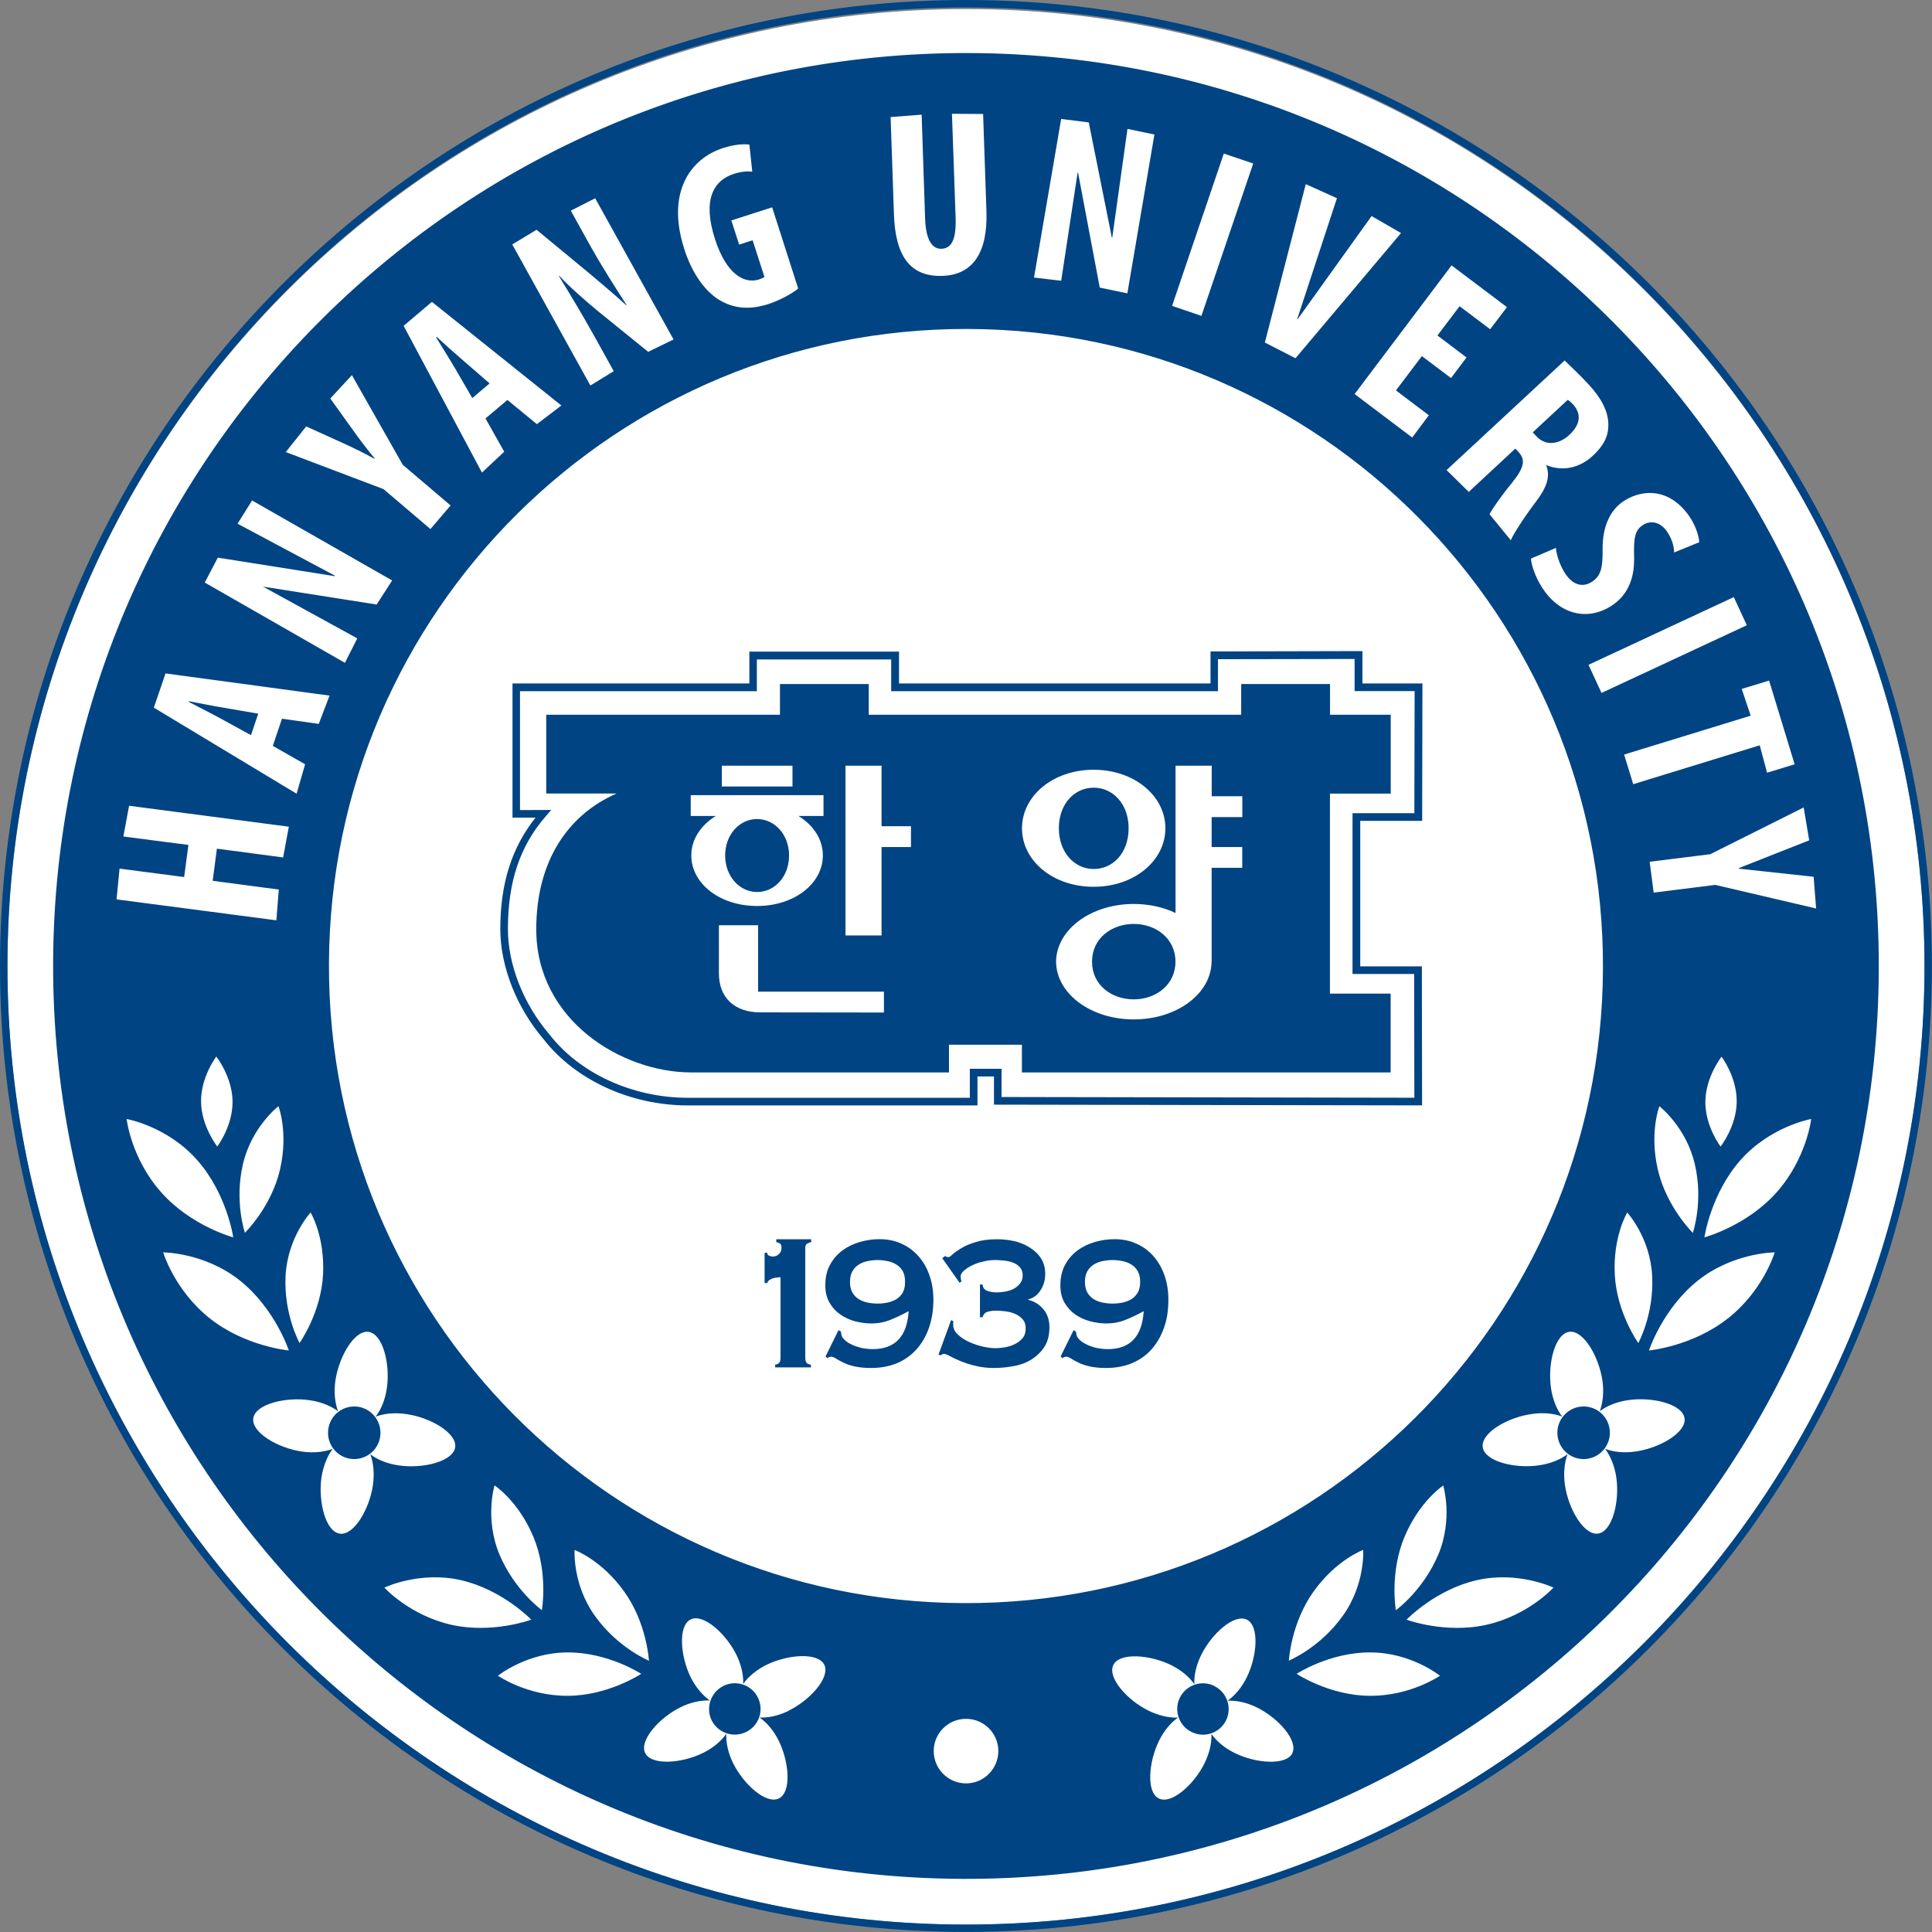
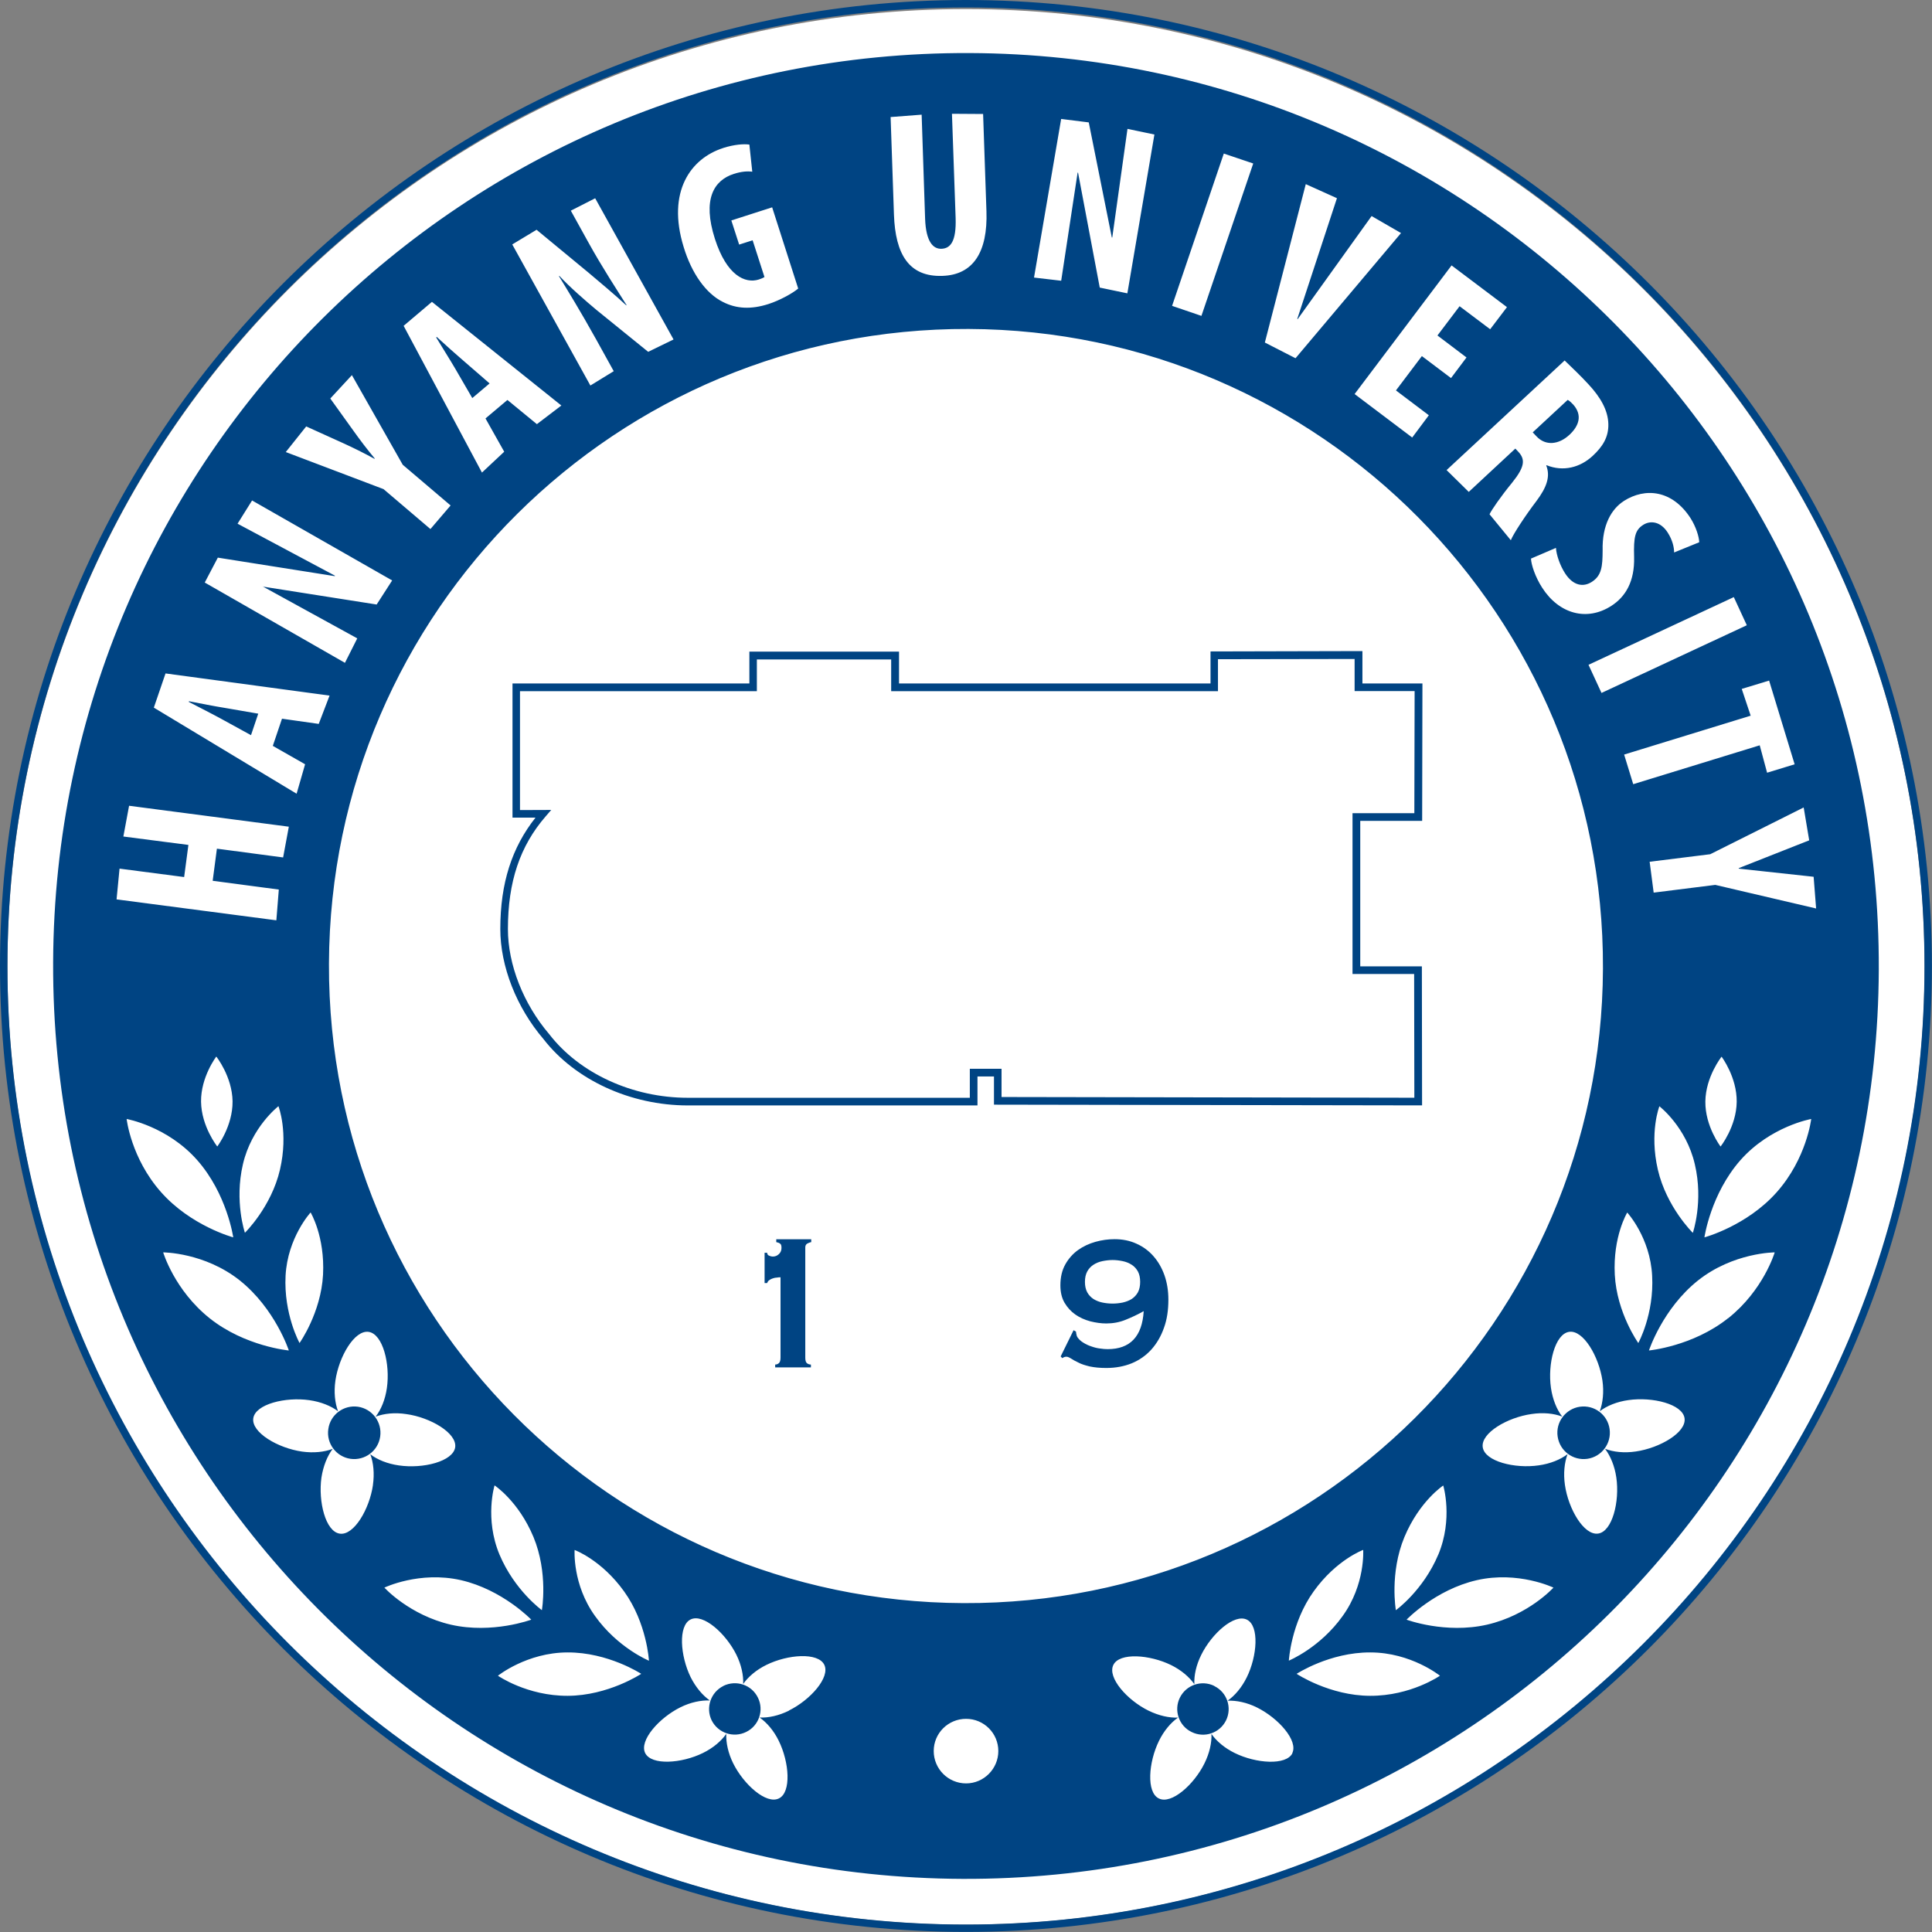
<svg xmlns="http://www.w3.org/2000/svg" width="48" height="48" viewBox="0 0 48 48" fill="none">
  <rect x="0" y="0" width="48" height="48" fill="#808080" stroke="none" />
  <g clip-path="url(#clip0_81_6254)">
    <path d="M24 47.817C37.153 47.817 47.815 37.163 47.815 24.021C47.815 10.879 37.153 0.225 24 0.225C10.847 0.225 0.185 10.879 0.185 24.021C0.185 37.163 10.847 47.817 24 47.817Z" fill="white" />
    <path d="M0 24C0 37.234 10.766 47.998 24 47.998C37.234 47.998 47.998 37.232 47.998 24C47.998 10.768 37.234 0 24 0C10.766 0 0 10.768 0 24ZM0.185 24C0.185 10.868 10.868 0.185 24 0.185C37.132 0.185 47.813 10.868 47.813 24C47.813 37.132 37.13 47.815 24 47.815C10.87 47.815 0.185 37.133 0.185 24Z" fill="#004483" />
    <path d="M30.075 16.185V16.98H22.336V16.19H18.618V16.98H12.733V20.313C12.733 20.313 13.111 20.313 13.305 20.313C12.719 21.054 12.43 21.937 12.43 23.081C12.43 24.007 12.831 25.03 13.503 25.816C14.288 26.83 15.663 27.464 17.089 27.464H24.285V26.744H24.695V27.445L35.331 27.463L35.326 24.009H33.795V20.394H35.333L35.34 16.98H33.849V16.176L30.077 16.185H30.075ZM33.655 16.366V17.17H35.146C35.146 17.343 35.139 20.031 35.139 20.204H33.603V24.199H35.134C35.134 24.373 35.139 27.098 35.139 27.273C34.955 27.273 25.068 27.255 24.883 27.255V26.554H24.095V27.274H17.087C15.718 27.274 14.4 26.67 13.648 25.697C13.002 24.942 12.619 23.964 12.619 23.082C12.619 21.908 12.918 21.018 13.559 20.28L13.695 20.123C13.695 20.123 13.059 20.124 12.919 20.126V17.173H18.804V16.384H22.141V17.173H30.26V16.378C30.435 16.378 33.476 16.372 33.652 16.372" fill="#004483" />
-     <path d="M28.04 20.577C28.04 19.974 27.651 19.57 27.172 19.57C26.694 19.57 26.307 19.974 26.307 20.577C26.307 21.18 26.697 21.59 27.172 21.59C27.648 21.59 28.04 21.197 28.04 20.577ZM19.604 21.254C19.604 20.738 19.25 20.349 18.809 20.349C18.369 20.349 18.016 20.739 18.016 21.254C18.016 21.769 18.372 22.162 18.809 22.162C19.247 22.162 19.604 21.78 19.604 21.254ZM28.168 22.955C27.623 22.955 27.131 23.307 27.131 23.893C27.131 24.479 27.623 24.829 28.168 24.829C28.712 24.829 29.204 24.473 29.204 23.893C29.204 23.312 28.715 22.955 28.168 22.955ZM34.552 19.715V17.757H33.044V16.994H30.837V17.757H21.584V16.994H19.378V17.757H13.571V19.715H15.318C14.106 20.244 13.323 21.4 13.323 23.088C13.323 25.353 15.454 26.644 17.17 26.644H23.577V25.956H25.389V26.644H34.55V24.686H33.042V19.717H34.55L34.552 19.715ZM17.933 19.024H19.689V19.54H17.933V19.024ZM17.175 21.254C17.175 20.857 17.408 20.505 17.783 20.273H17.161V19.755H20.46V20.273H19.838C20.211 20.503 20.444 20.855 20.444 21.254C20.444 21.946 19.741 22.509 18.809 22.509C17.878 22.509 17.175 21.947 17.175 21.254ZM21.961 25.156L18.886 25.152C18.251 25.152 17.861 24.786 17.861 24.185V22.988H18.835V24.638H21.961V25.156ZM22.633 21.044H21.902V23.241H21.006V19.024H21.902V20.527H22.633V21.044ZM25.391 20.577C25.391 19.775 26.16 19.124 27.171 19.124C28.181 19.124 28.954 19.775 28.954 20.577C28.954 21.379 28.187 22.032 27.171 22.032C26.155 22.032 25.391 21.382 25.391 20.577ZM30.863 20.301H30.103V21.044H30.863V21.56H30.103V23.893H30.101C30.094 24.683 29.242 25.327 28.169 25.327C27.096 25.327 26.244 24.683 26.238 23.893C26.244 23.102 27.096 22.459 28.169 22.459C28.551 22.459 28.907 22.54 29.206 22.683V19.024H30.105V19.782H30.865V20.301H30.863Z" fill="#004483" />
    <path d="M24.09 1.318C11.566 1.27 1.37 11.383 1.32 23.91C1.272 36.437 11.387 46.63 23.91 46.68C36.435 46.73 46.63 36.617 46.678 24.09C46.728 11.563 36.613 1.368 24.088 1.318M44.949 20.878L43.198 21.569V21.581L45.059 21.783L45.121 22.571L42.616 21.985L41.085 22.177L40.985 21.41L42.49 21.223L44.812 20.061L44.949 20.878ZM43.148 27.373C43.141 27.99 42.747 28.485 42.747 28.485C42.747 28.485 42.362 27.983 42.369 27.366C42.377 26.749 42.772 26.253 42.772 26.253C42.772 26.253 43.155 26.759 43.148 27.375M42.058 30.63C42.058 30.63 41.405 29.991 41.189 29.061C40.974 28.133 41.227 27.485 41.227 27.485C41.227 27.485 41.894 27.997 42.108 28.928C42.326 29.854 42.058 30.63 42.058 30.63ZM40.703 33.367C40.703 33.367 40.169 32.62 40.119 31.67C40.069 30.718 40.428 30.125 40.428 30.125C40.428 30.125 40.999 30.744 41.047 31.696C41.099 32.65 40.703 33.368 40.703 33.368M44.586 18.989L43.903 19.198L43.72 18.517L40.577 19.483L40.351 18.747L43.495 17.781L43.273 17.116L43.953 16.909L44.587 18.988L44.586 18.989ZM43.399 15.534L39.789 17.216L39.466 16.517L43.076 14.835L43.399 15.534ZM23.938 39.829C15.198 39.794 8.138 32.679 8.173 23.938C8.207 15.197 15.323 8.138 24.064 8.173C32.803 8.207 39.86 15.323 39.825 24.064C39.793 32.803 32.677 39.864 23.938 39.829ZM35.734 38.623C35.357 39.518 34.68 40.005 34.68 40.005C34.68 40.005 34.519 39.086 34.892 38.188C35.266 37.294 35.857 36.907 35.857 36.907C35.857 36.907 36.107 37.73 35.734 38.625M33.358 40.149C32.795 40.94 32.021 41.258 32.021 41.258C32.021 41.258 32.072 40.325 32.638 39.537C33.203 38.749 33.868 38.507 33.868 38.507C33.868 38.507 33.926 39.362 33.358 40.149ZM16.123 41.26C16.123 41.26 15.349 40.942 14.784 40.15C14.217 39.364 14.276 38.509 14.276 38.509C14.276 38.509 14.941 38.751 15.506 39.539C16.073 40.327 16.123 41.26 16.123 41.26ZM13.463 40.004C13.463 40.004 12.786 39.516 12.409 38.621C12.036 37.726 12.287 36.904 12.287 36.904C12.287 36.904 12.88 37.292 13.253 38.184C13.626 39.083 13.463 40.002 13.463 40.002M40.34 12.449C40.876 12.105 41.548 12.175 41.999 12.871C42.137 13.088 42.213 13.336 42.217 13.472L41.593 13.726C41.593 13.597 41.553 13.417 41.432 13.229C41.254 12.952 41 12.926 40.822 13.042C40.626 13.168 40.584 13.336 40.599 13.837C40.615 14.448 40.385 14.827 40.033 15.053C39.425 15.444 38.733 15.254 38.314 14.6C38.142 14.334 38.042 14.027 38.037 13.878L38.657 13.612C38.668 13.792 38.761 14.054 38.882 14.241C39.079 14.549 39.333 14.597 39.551 14.455C39.793 14.298 39.815 14.073 39.817 13.676C39.801 13.042 40.04 12.643 40.342 12.449M39.469 9.552C39.756 9.861 39.953 10.189 39.959 10.54C39.965 10.861 39.819 11.096 39.568 11.328C39.257 11.616 38.837 11.725 38.424 11.558L38.416 11.565C38.523 11.836 38.429 12.107 38.17 12.451C37.899 12.807 37.593 13.272 37.536 13.422L37.007 12.777C37.057 12.669 37.289 12.332 37.569 11.991C37.882 11.601 37.901 11.416 37.724 11.226L37.648 11.145L36.491 12.221L35.94 11.679L38.873 8.956C39.048 9.125 39.271 9.336 39.469 9.552ZM37.439 7.632L37.023 8.18L36.263 7.608L35.713 8.335L36.435 8.881L36.05 9.393L35.326 8.847L34.682 9.7L35.499 10.317L35.086 10.87L33.655 9.79L36.064 6.594L37.439 7.63V7.632ZM32.442 4.575L33.216 4.924L32.23 7.924L32.24 7.929L34.077 5.368L34.808 5.79L32.187 8.9L31.425 8.51L32.441 4.577L32.442 4.575ZM30.405 3.815L31.136 4.062L29.849 7.848L29.12 7.599L30.405 3.815ZM26.362 2.955L27.05 3.041L27.623 5.901H27.634L28.012 3.202L28.681 3.342L28.009 7.288L27.323 7.145L26.784 4.289H26.773L26.365 6.975L25.69 6.896L26.365 2.951L26.362 2.955ZM22.898 2.849L22.984 5.434C23.005 6.016 23.188 6.186 23.387 6.181C23.61 6.174 23.763 6.008 23.742 5.408L23.651 2.827L24.425 2.832L24.508 5.248C24.543 6.263 24.178 6.829 23.416 6.854C22.587 6.884 22.244 6.324 22.21 5.332L22.127 2.908L22.898 2.849ZM17.965 3.677C18.251 3.587 18.481 3.573 18.618 3.592L18.69 4.266C18.568 4.249 18.419 4.261 18.232 4.32C17.735 4.48 17.446 4.949 17.762 5.935C18.053 6.842 18.511 7.053 18.853 6.944C18.92 6.922 18.967 6.901 18.993 6.882L18.699 5.97L18.364 6.077L18.17 5.477L19.184 5.151L19.831 7.169C19.691 7.288 19.366 7.466 19.091 7.554C18.659 7.692 18.295 7.673 17.961 7.502C17.538 7.293 17.182 6.789 16.985 6.136C16.561 4.759 17.163 3.936 17.963 3.679M13.329 5.707L14.626 6.778C14.877 6.989 15.291 7.336 15.558 7.585L15.568 7.582C15.345 7.228 14.965 6.651 14.613 6.013L14.182 5.234L14.787 4.926L16.734 8.434L16.104 8.741L14.825 7.705C14.549 7.475 14.148 7.126 13.897 6.854L13.887 6.861C14.096 7.203 14.417 7.724 14.806 8.423L15.248 9.222L14.668 9.578L12.727 6.073L13.33 5.709L13.329 5.707ZM10.733 7.501L13.947 10.075L13.339 10.538L12.607 9.937L12.062 10.396L12.527 11.223L11.974 11.741L10.028 8.095L10.732 7.499L10.733 7.501ZM7.609 10.595L8.53 11.012C8.771 11.122 9.042 11.255 9.305 11.4L9.311 11.392C9.125 11.169 8.945 10.932 8.776 10.695L8.206 9.901L8.743 9.32L10.006 11.547L11.195 12.558L10.694 13.144L9.529 12.152L7.1 11.231L7.608 10.594L7.609 10.595ZM5.41 13.854L8.316 14.314L8.323 14.303L5.902 13.011L6.263 12.434L9.743 14.421L9.358 15.019L6.543 14.576L6.511 14.561L8.876 15.86L8.57 16.468L5.087 14.473L5.412 13.854H5.41ZM4.112 16.731L8.188 17.282L7.919 17.985L7.006 17.856L6.778 18.531L7.58 18.988L7.369 19.72L3.822 17.581L4.112 16.733V16.731ZM8.026 31.67C7.974 32.62 7.442 33.367 7.442 33.367C7.442 33.367 7.046 32.65 7.095 31.694C7.146 30.744 7.717 30.123 7.717 30.123C7.717 30.123 8.074 30.716 8.026 31.668M2.972 21.581L4.575 21.79L4.681 20.992L3.065 20.783L3.207 20.019L7.176 20.539L7.034 21.303L5.389 21.085L5.284 21.883L6.927 22.101L6.866 22.865L2.896 22.345L2.97 21.581H2.972ZM6.956 29.059C6.74 29.989 6.085 30.628 6.085 30.628C6.085 30.628 5.819 29.852 6.035 28.926C6.25 27.997 6.918 27.483 6.918 27.483C6.918 27.483 7.171 28.131 6.956 29.059ZM5.778 27.364C5.783 27.981 5.398 28.484 5.398 28.484C5.398 28.484 5.004 27.99 4.995 27.371C4.988 26.756 5.374 26.25 5.374 26.25C5.374 26.25 5.769 26.747 5.778 27.362M3.146 27.801C3.146 27.801 4.155 27.979 4.898 28.821C5.641 29.662 5.795 30.742 5.795 30.742C5.795 30.742 4.743 30.459 4 29.617C3.255 28.776 3.146 27.801 3.146 27.801ZM4.054 31.115C4.054 31.115 5.08 31.115 5.959 31.813C6.837 32.515 7.176 33.552 7.176 33.552C7.176 33.552 6.089 33.453 5.209 32.752C4.332 32.052 4.054 31.114 4.054 31.114M9.266 36.895C9.18 37.491 8.793 38.155 8.442 38.103C8.088 38.053 7.903 37.306 7.986 36.71C8.031 36.423 8.131 36.175 8.266 35.996C8.059 36.076 7.789 36.104 7.504 36.064C6.906 35.979 6.241 35.589 6.293 35.236C6.345 34.886 7.091 34.701 7.687 34.787C7.974 34.828 8.225 34.93 8.399 35.063C8.321 34.856 8.292 34.587 8.333 34.301C8.42 33.704 8.807 33.038 9.159 33.09C9.512 33.142 9.698 33.889 9.612 34.485C9.571 34.772 9.469 35.02 9.332 35.197C9.541 35.117 9.809 35.089 10.096 35.133C10.692 35.215 11.357 35.604 11.309 35.957C11.257 36.309 10.511 36.496 9.911 36.408C9.626 36.368 9.375 36.266 9.199 36.13C9.279 36.339 9.306 36.608 9.265 36.895M11.203 40.365C10.168 40.126 9.55 39.444 9.55 39.444C9.55 39.444 10.422 39.024 11.454 39.259C12.487 39.497 13.199 40.24 13.199 40.24C13.199 40.24 12.233 40.6 11.203 40.365ZM14.104 42.132C13.094 42.136 12.371 41.633 12.371 41.633C12.371 41.633 13.09 41.056 14.099 41.054C15.11 41.049 15.931 41.586 15.931 41.586C15.931 41.586 15.112 42.129 14.103 42.132M19.603 42.5C19.35 42.625 19.093 42.682 18.872 42.671C19.051 42.796 19.224 42.996 19.347 43.248C19.61 43.779 19.665 44.529 19.352 44.681C19.039 44.838 18.476 44.335 18.215 43.808C18.089 43.553 18.035 43.293 18.044 43.077C17.92 43.255 17.719 43.428 17.463 43.553C16.935 43.813 16.185 43.867 16.029 43.554C15.876 43.243 16.375 42.68 16.905 42.417C17.159 42.291 17.417 42.239 17.636 42.248C17.457 42.122 17.287 41.923 17.159 41.669C16.9 41.14 16.845 40.389 17.158 40.235C17.47 40.08 18.032 40.581 18.295 41.111C18.419 41.363 18.474 41.623 18.464 41.838C18.588 41.662 18.787 41.488 19.043 41.363C19.573 41.102 20.323 41.047 20.479 41.36C20.632 41.674 20.131 42.236 19.601 42.497M24.002 44.308C23.558 44.308 23.198 43.948 23.198 43.504C23.198 43.06 23.558 42.704 24.002 42.704C24.446 42.704 24.803 43.063 24.803 43.504C24.803 43.945 24.444 44.308 24.002 44.308ZM32.111 43.556C31.957 43.869 31.203 43.813 30.678 43.554C30.424 43.43 30.222 43.257 30.098 43.079C30.108 43.297 30.051 43.554 29.925 43.81C29.666 44.337 29.102 44.84 28.791 44.682C28.477 44.53 28.534 43.781 28.795 43.25C28.919 42.998 29.09 42.797 29.268 42.673C29.049 42.683 28.793 42.626 28.537 42.502C28.007 42.243 27.506 41.679 27.661 41.365C27.813 41.052 28.565 41.108 29.095 41.368C29.349 41.493 29.55 41.667 29.674 41.844C29.662 41.626 29.719 41.368 29.844 41.116C30.105 40.586 30.666 40.085 30.979 40.24C31.291 40.394 31.236 41.146 30.975 41.674C30.849 41.928 30.68 42.127 30.5 42.253C30.718 42.245 30.977 42.296 31.229 42.422C31.76 42.685 32.261 43.247 32.105 43.559M34.041 42.132C33.033 42.13 32.214 41.586 32.214 41.586C32.214 41.586 33.035 41.049 34.046 41.054C35.057 41.054 35.775 41.633 35.775 41.633C35.775 41.633 35.051 42.136 34.041 42.132ZM36.942 40.365C35.91 40.6 34.946 40.24 34.946 40.24C34.946 40.24 35.658 39.495 36.691 39.259C37.721 39.024 38.595 39.444 38.595 39.444C38.595 39.444 37.977 40.128 36.942 40.365ZM40.638 36.062C40.354 36.104 40.085 36.076 39.877 35.995C40.012 36.175 40.116 36.423 40.157 36.708C40.244 37.304 40.057 38.051 39.706 38.101C39.352 38.153 38.965 37.489 38.88 36.893C38.839 36.606 38.867 36.339 38.946 36.128C38.768 36.263 38.517 36.366 38.232 36.406C37.635 36.494 36.888 36.308 36.838 35.955C36.788 35.603 37.451 35.215 38.051 35.131C38.336 35.088 38.606 35.115 38.813 35.195C38.676 35.019 38.575 34.768 38.533 34.483C38.447 33.887 38.632 33.139 38.986 33.089C39.338 33.038 39.724 33.702 39.812 34.3C39.853 34.585 39.822 34.854 39.746 35.062C39.922 34.927 40.171 34.825 40.458 34.785C41.054 34.699 41.802 34.884 41.852 35.235C41.904 35.587 41.239 35.976 40.639 36.062M42.932 32.752C42.054 33.451 40.968 33.552 40.968 33.552C40.968 33.552 41.306 32.515 42.186 31.813C43.067 31.115 44.092 31.115 44.092 31.115C44.092 31.115 43.815 32.054 42.934 32.753M44.145 29.617C43.4 30.459 42.346 30.742 42.346 30.742C42.346 30.742 42.5 29.664 43.243 28.821C43.99 27.979 44.999 27.801 44.999 27.801C44.999 27.801 44.888 28.776 44.145 29.617ZM17.973 41.887C17.659 42.042 17.527 42.426 17.681 42.742C17.84 43.058 18.224 43.186 18.54 43.029C18.856 42.875 18.986 42.49 18.83 42.177C18.675 41.859 18.293 41.73 17.973 41.885M9.446 35.689C9.496 35.333 9.249 35.003 8.895 34.95C8.539 34.899 8.206 35.146 8.157 35.504C8.104 35.86 8.351 36.192 8.708 36.244C9.064 36.294 9.396 36.047 9.446 35.689ZM4.696 17.422L4.689 17.438C4.928 17.562 5.298 17.75 5.503 17.863L6.236 18.265L6.416 17.731L5.588 17.588C5.348 17.55 4.957 17.474 4.695 17.422M30.17 41.887C29.852 41.731 29.47 41.861 29.313 42.179C29.158 42.493 29.289 42.879 29.605 43.031C29.92 43.188 30.303 43.06 30.46 42.744C30.616 42.426 30.485 42.044 30.168 41.889M11.53 8.976C11.343 8.817 11.048 8.553 10.851 8.371L10.837 8.384C10.975 8.612 11.197 8.964 11.314 9.166L11.734 9.89L12.164 9.526L11.53 8.976ZM39.25 34.95C38.896 35.003 38.647 35.333 38.699 35.689C38.751 36.047 39.079 36.294 39.437 36.244C39.794 36.192 40.041 35.86 39.99 35.504C39.94 35.146 39.608 34.899 39.252 34.95M38.987 10.808C39.233 10.58 39.318 10.317 39.089 10.054C39.044 10.006 38.989 9.954 38.949 9.935L38.08 10.742L38.174 10.841C38.402 11.086 38.73 11.044 38.986 10.808" fill="#004483" />
-     <path d="M20.831 33.047L20.895 33.083C20.895 33.104 20.898 33.125 20.904 33.154C20.907 33.182 20.918 33.208 20.931 33.227C20.968 33.279 21.016 33.324 21.076 33.36C21.139 33.398 21.203 33.429 21.273 33.451C21.343 33.476 21.415 33.495 21.484 33.503C21.555 33.514 21.622 33.519 21.68 33.519C22.238 33.519 22.537 33.203 22.575 32.575C22.422 32.66 22.27 32.731 22.122 32.791C21.97 32.852 21.812 32.881 21.647 32.881C21.517 32.881 21.384 32.862 21.247 32.828C21.111 32.791 20.988 32.736 20.88 32.66C20.769 32.584 20.679 32.486 20.61 32.366C20.541 32.247 20.505 32.104 20.505 31.934C20.505 31.732 20.544 31.558 20.627 31.414C20.705 31.271 20.812 31.152 20.942 31.058C21.071 30.965 21.216 30.898 21.375 30.853C21.536 30.808 21.693 30.787 21.852 30.787C22.049 30.787 22.231 30.823 22.395 30.898C22.557 30.97 22.701 31.076 22.818 31.209C22.936 31.342 23.029 31.501 23.091 31.684C23.157 31.867 23.19 32.069 23.19 32.289C23.19 32.55 23.152 32.783 23.079 32.99C23.006 33.199 22.901 33.379 22.766 33.529C22.628 33.679 22.469 33.792 22.279 33.871C22.091 33.947 21.878 33.987 21.647 33.987C21.486 33.987 21.346 33.973 21.235 33.949C21.121 33.921 21.026 33.892 20.952 33.852C20.876 33.816 20.816 33.783 20.769 33.752C20.722 33.723 20.683 33.707 20.655 33.707C20.617 33.707 20.581 33.721 20.555 33.743L20.511 33.7L20.834 33.044L20.831 33.047ZM21.55 31.333C21.467 31.35 21.394 31.38 21.329 31.423C21.265 31.463 21.213 31.52 21.175 31.589C21.137 31.658 21.118 31.744 21.118 31.848C21.118 31.952 21.137 32.038 21.175 32.107C21.213 32.176 21.265 32.231 21.329 32.273C21.394 32.313 21.467 32.344 21.55 32.361C21.633 32.378 21.718 32.387 21.804 32.387C21.89 32.387 21.971 32.378 22.056 32.361C22.139 32.342 22.212 32.313 22.277 32.273C22.343 32.23 22.395 32.176 22.433 32.107C22.469 32.036 22.486 31.952 22.486 31.848C22.486 31.744 22.469 31.658 22.433 31.589C22.395 31.52 22.343 31.463 22.277 31.423C22.213 31.381 22.139 31.35 22.056 31.333C21.971 31.316 21.89 31.305 21.804 31.305C21.718 31.305 21.633 31.316 21.55 31.333Z" fill="#004483" />
    <path d="M26.67 33.047L26.733 33.083C26.733 33.104 26.737 33.125 26.744 33.154C26.747 33.182 26.758 33.208 26.771 33.227C26.809 33.279 26.856 33.324 26.918 33.36C26.979 33.398 27.044 33.429 27.114 33.451C27.183 33.476 27.255 33.495 27.326 33.503C27.397 33.514 27.463 33.519 27.52 33.519C28.079 33.519 28.377 33.203 28.415 32.575C28.264 32.66 28.112 32.731 27.962 32.791C27.812 32.852 27.651 32.881 27.487 32.881C27.357 32.881 27.224 32.862 27.088 32.828C26.951 32.791 26.827 32.736 26.718 32.66C26.609 32.584 26.519 32.486 26.448 32.366C26.379 32.247 26.345 32.104 26.345 31.934C26.345 31.732 26.386 31.558 26.467 31.414C26.547 31.271 26.652 31.152 26.782 31.058C26.912 30.965 27.057 30.898 27.216 30.853C27.375 30.808 27.535 30.787 27.691 30.787C27.888 30.787 28.069 30.823 28.233 30.898C28.397 30.97 28.541 31.076 28.657 31.209C28.774 31.342 28.866 31.501 28.931 31.684C28.995 31.867 29.028 32.069 29.028 32.289C29.028 32.55 28.994 32.783 28.918 32.99C28.845 33.199 28.739 33.379 28.605 33.529C28.468 33.679 28.308 33.792 28.117 33.871C27.929 33.947 27.718 33.987 27.485 33.987C27.324 33.987 27.186 33.973 27.074 33.949C26.96 33.921 26.865 33.892 26.791 33.852C26.715 33.816 26.654 33.783 26.609 33.752C26.561 33.723 26.524 33.707 26.495 33.707C26.457 33.707 26.422 33.721 26.393 33.743L26.352 33.7L26.675 33.044L26.67 33.047ZM27.388 31.333C27.305 31.35 27.231 31.38 27.166 31.423C27.103 31.463 27.05 31.52 27.012 31.589C26.975 31.658 26.955 31.744 26.955 31.848C26.955 31.952 26.975 32.038 27.012 32.107C27.05 32.176 27.103 32.231 27.166 32.273C27.231 32.313 27.304 32.344 27.388 32.361C27.471 32.378 27.554 32.387 27.642 32.387C27.73 32.387 27.81 32.378 27.895 32.361C27.978 32.342 28.052 32.313 28.117 32.273C28.181 32.23 28.232 32.176 28.271 32.107C28.308 32.036 28.327 31.952 28.327 31.848C28.327 31.744 28.308 31.658 28.271 31.589C28.232 31.52 28.181 31.463 28.117 31.423C28.052 31.381 27.978 31.35 27.895 31.333C27.812 31.316 27.729 31.305 27.642 31.305C27.556 31.305 27.471 31.316 27.388 31.333Z" fill="#004483" />
-     <path d="M23.414 31.259L23.478 31.205C23.506 31.224 23.537 31.233 23.568 31.233C23.589 31.233 23.618 31.21 23.668 31.164C23.717 31.117 23.788 31.069 23.881 31.012C23.974 30.953 24.092 30.904 24.238 30.86C24.384 30.813 24.562 30.789 24.769 30.789C24.909 30.789 25.049 30.803 25.191 30.834C25.332 30.866 25.46 30.917 25.574 30.989C25.69 31.058 25.787 31.146 25.859 31.257C25.933 31.366 25.968 31.499 25.968 31.653C25.968 31.798 25.932 31.929 25.856 32.05C25.78 32.173 25.678 32.249 25.548 32.282V32.294C25.7 32.332 25.826 32.411 25.925 32.53C26.023 32.648 26.073 32.797 26.073 32.976C26.073 33.178 26.027 33.348 25.937 33.479C25.845 33.612 25.73 33.716 25.597 33.794C25.46 33.873 25.31 33.923 25.149 33.947C24.988 33.975 24.835 33.987 24.691 33.987C24.529 33.987 24.378 33.97 24.238 33.935C24.097 33.902 23.974 33.861 23.867 33.818C23.76 33.773 23.67 33.731 23.601 33.692C23.53 33.655 23.48 33.636 23.452 33.636C23.435 33.636 23.419 33.64 23.406 33.65C23.393 33.657 23.381 33.666 23.366 33.671L23.317 33.655L23.63 32.797L23.689 32.829C23.686 32.84 23.682 32.852 23.682 32.873V32.914C23.682 33.006 23.722 33.089 23.801 33.159C23.881 33.234 23.972 33.294 24.083 33.343C24.194 33.393 24.309 33.431 24.427 33.458C24.549 33.483 24.65 33.496 24.731 33.496C24.795 33.496 24.873 33.489 24.961 33.474C25.047 33.46 25.132 33.434 25.206 33.398C25.282 33.361 25.348 33.313 25.401 33.253C25.455 33.189 25.483 33.108 25.483 33.007C25.483 32.907 25.457 32.833 25.407 32.778C25.355 32.717 25.293 32.674 25.216 32.641C25.142 32.61 25.063 32.589 24.978 32.579C24.895 32.569 24.823 32.563 24.762 32.563C24.674 32.563 24.601 32.572 24.537 32.591C24.475 32.608 24.432 32.653 24.411 32.726H24.347V31.912H24.411C24.418 31.991 24.458 32.045 24.525 32.069C24.596 32.097 24.674 32.109 24.76 32.109C24.817 32.109 24.885 32.104 24.959 32.092C25.033 32.08 25.104 32.059 25.17 32.028C25.235 31.995 25.291 31.95 25.337 31.896C25.384 31.841 25.408 31.77 25.408 31.687C25.408 31.604 25.387 31.544 25.346 31.494C25.306 31.444 25.253 31.406 25.187 31.378C25.12 31.35 25.049 31.33 24.966 31.321C24.886 31.312 24.805 31.305 24.722 31.305C24.625 31.305 24.527 31.317 24.427 31.343C24.327 31.364 24.235 31.397 24.152 31.438C24.071 31.476 24.002 31.523 23.948 31.57C23.893 31.618 23.867 31.666 23.867 31.713C23.867 31.732 23.87 31.749 23.872 31.77C23.876 31.794 23.881 31.815 23.888 31.834L23.841 31.87L23.409 31.259H23.414Z" fill="#004483" />
    <path d="M19.255 33.902C19.293 33.902 19.323 33.892 19.35 33.868C19.376 33.847 19.392 33.802 19.392 33.733V31.734C19.364 31.734 19.337 31.734 19.304 31.741C19.269 31.742 19.236 31.749 19.203 31.76C19.171 31.77 19.141 31.784 19.115 31.803C19.088 31.82 19.07 31.846 19.06 31.877H18.996V31.124H19.06C19.06 31.159 19.076 31.184 19.108 31.197C19.143 31.212 19.171 31.219 19.2 31.219C19.261 31.219 19.312 31.197 19.354 31.155C19.397 31.115 19.416 31.064 19.416 31.003C19.416 30.948 19.406 30.911 19.381 30.898C19.357 30.88 19.328 30.868 19.286 30.86V30.789H20.155V30.86C20.114 30.868 20.078 30.884 20.048 30.901C20.021 30.922 20.007 30.951 20.007 30.991V33.733C20.007 33.802 20.022 33.847 20.048 33.868C20.078 33.892 20.111 33.902 20.147 33.902V33.973H19.259V33.902H19.255Z" fill="#004483" />
  </g>
  <defs>
    <clipPath id="clip0_81_6254">
      <rect width="48" height="48" fill="white" />
    </clipPath>
  </defs>
</svg>